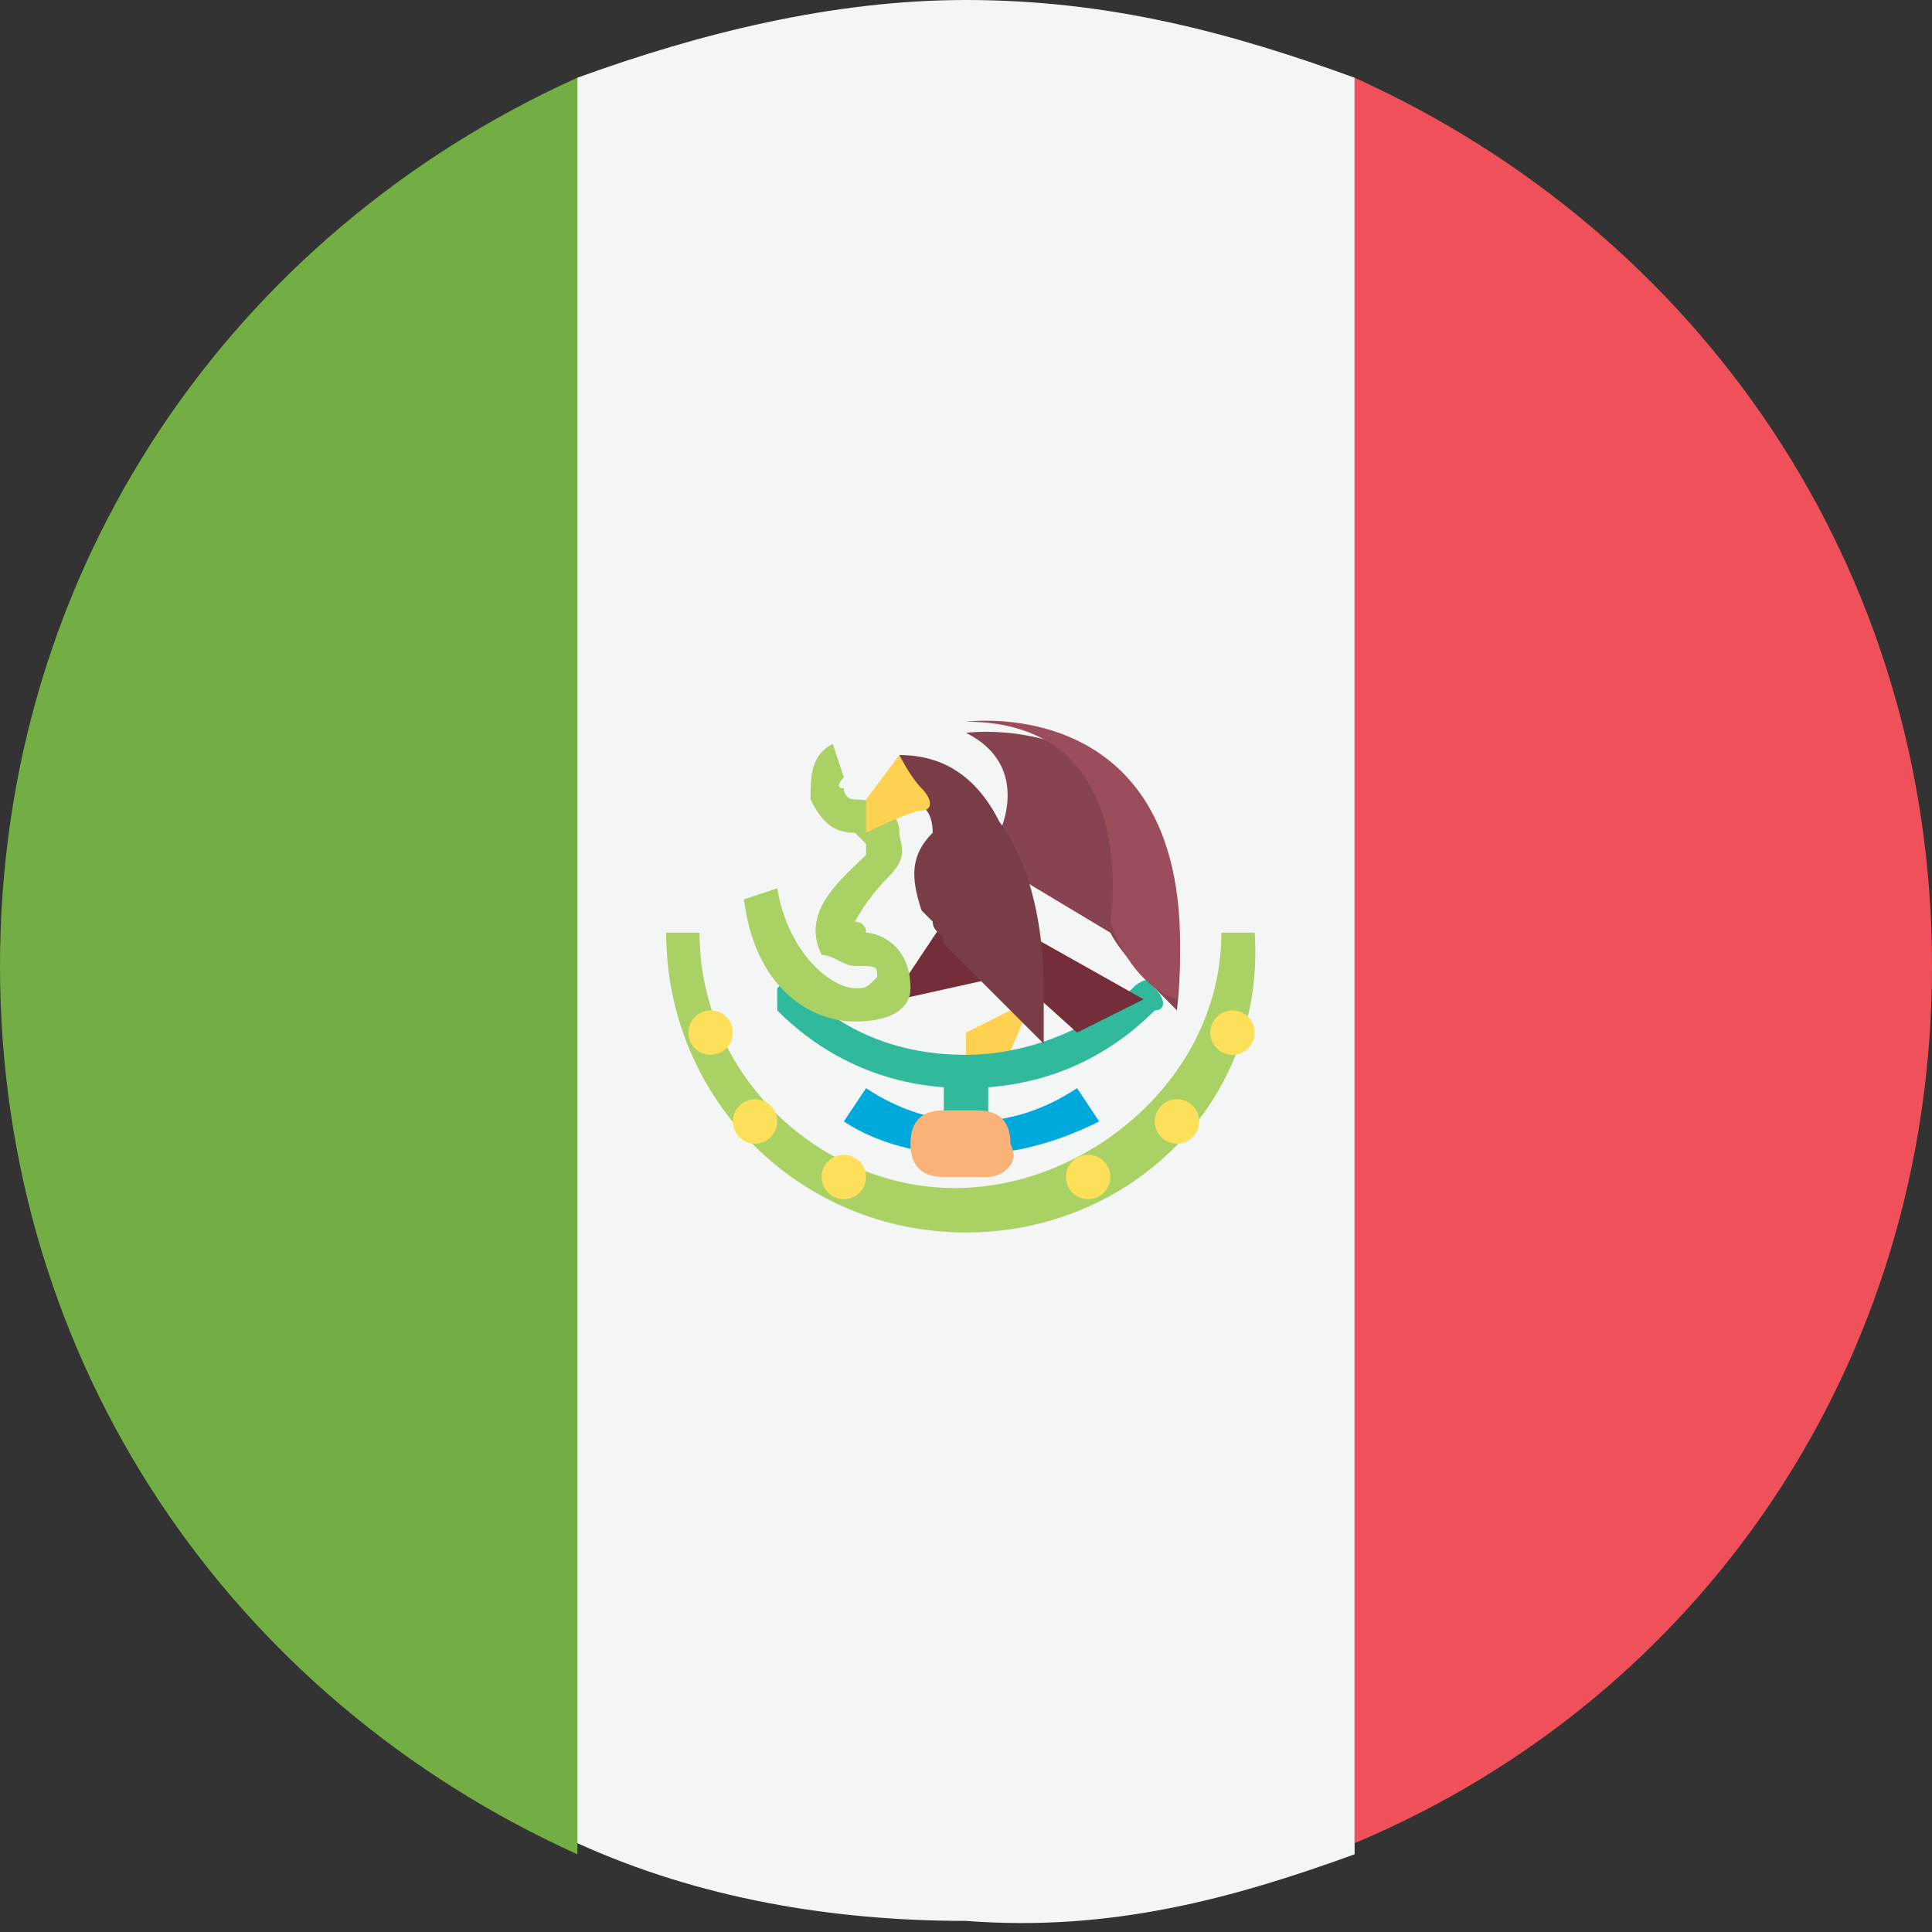
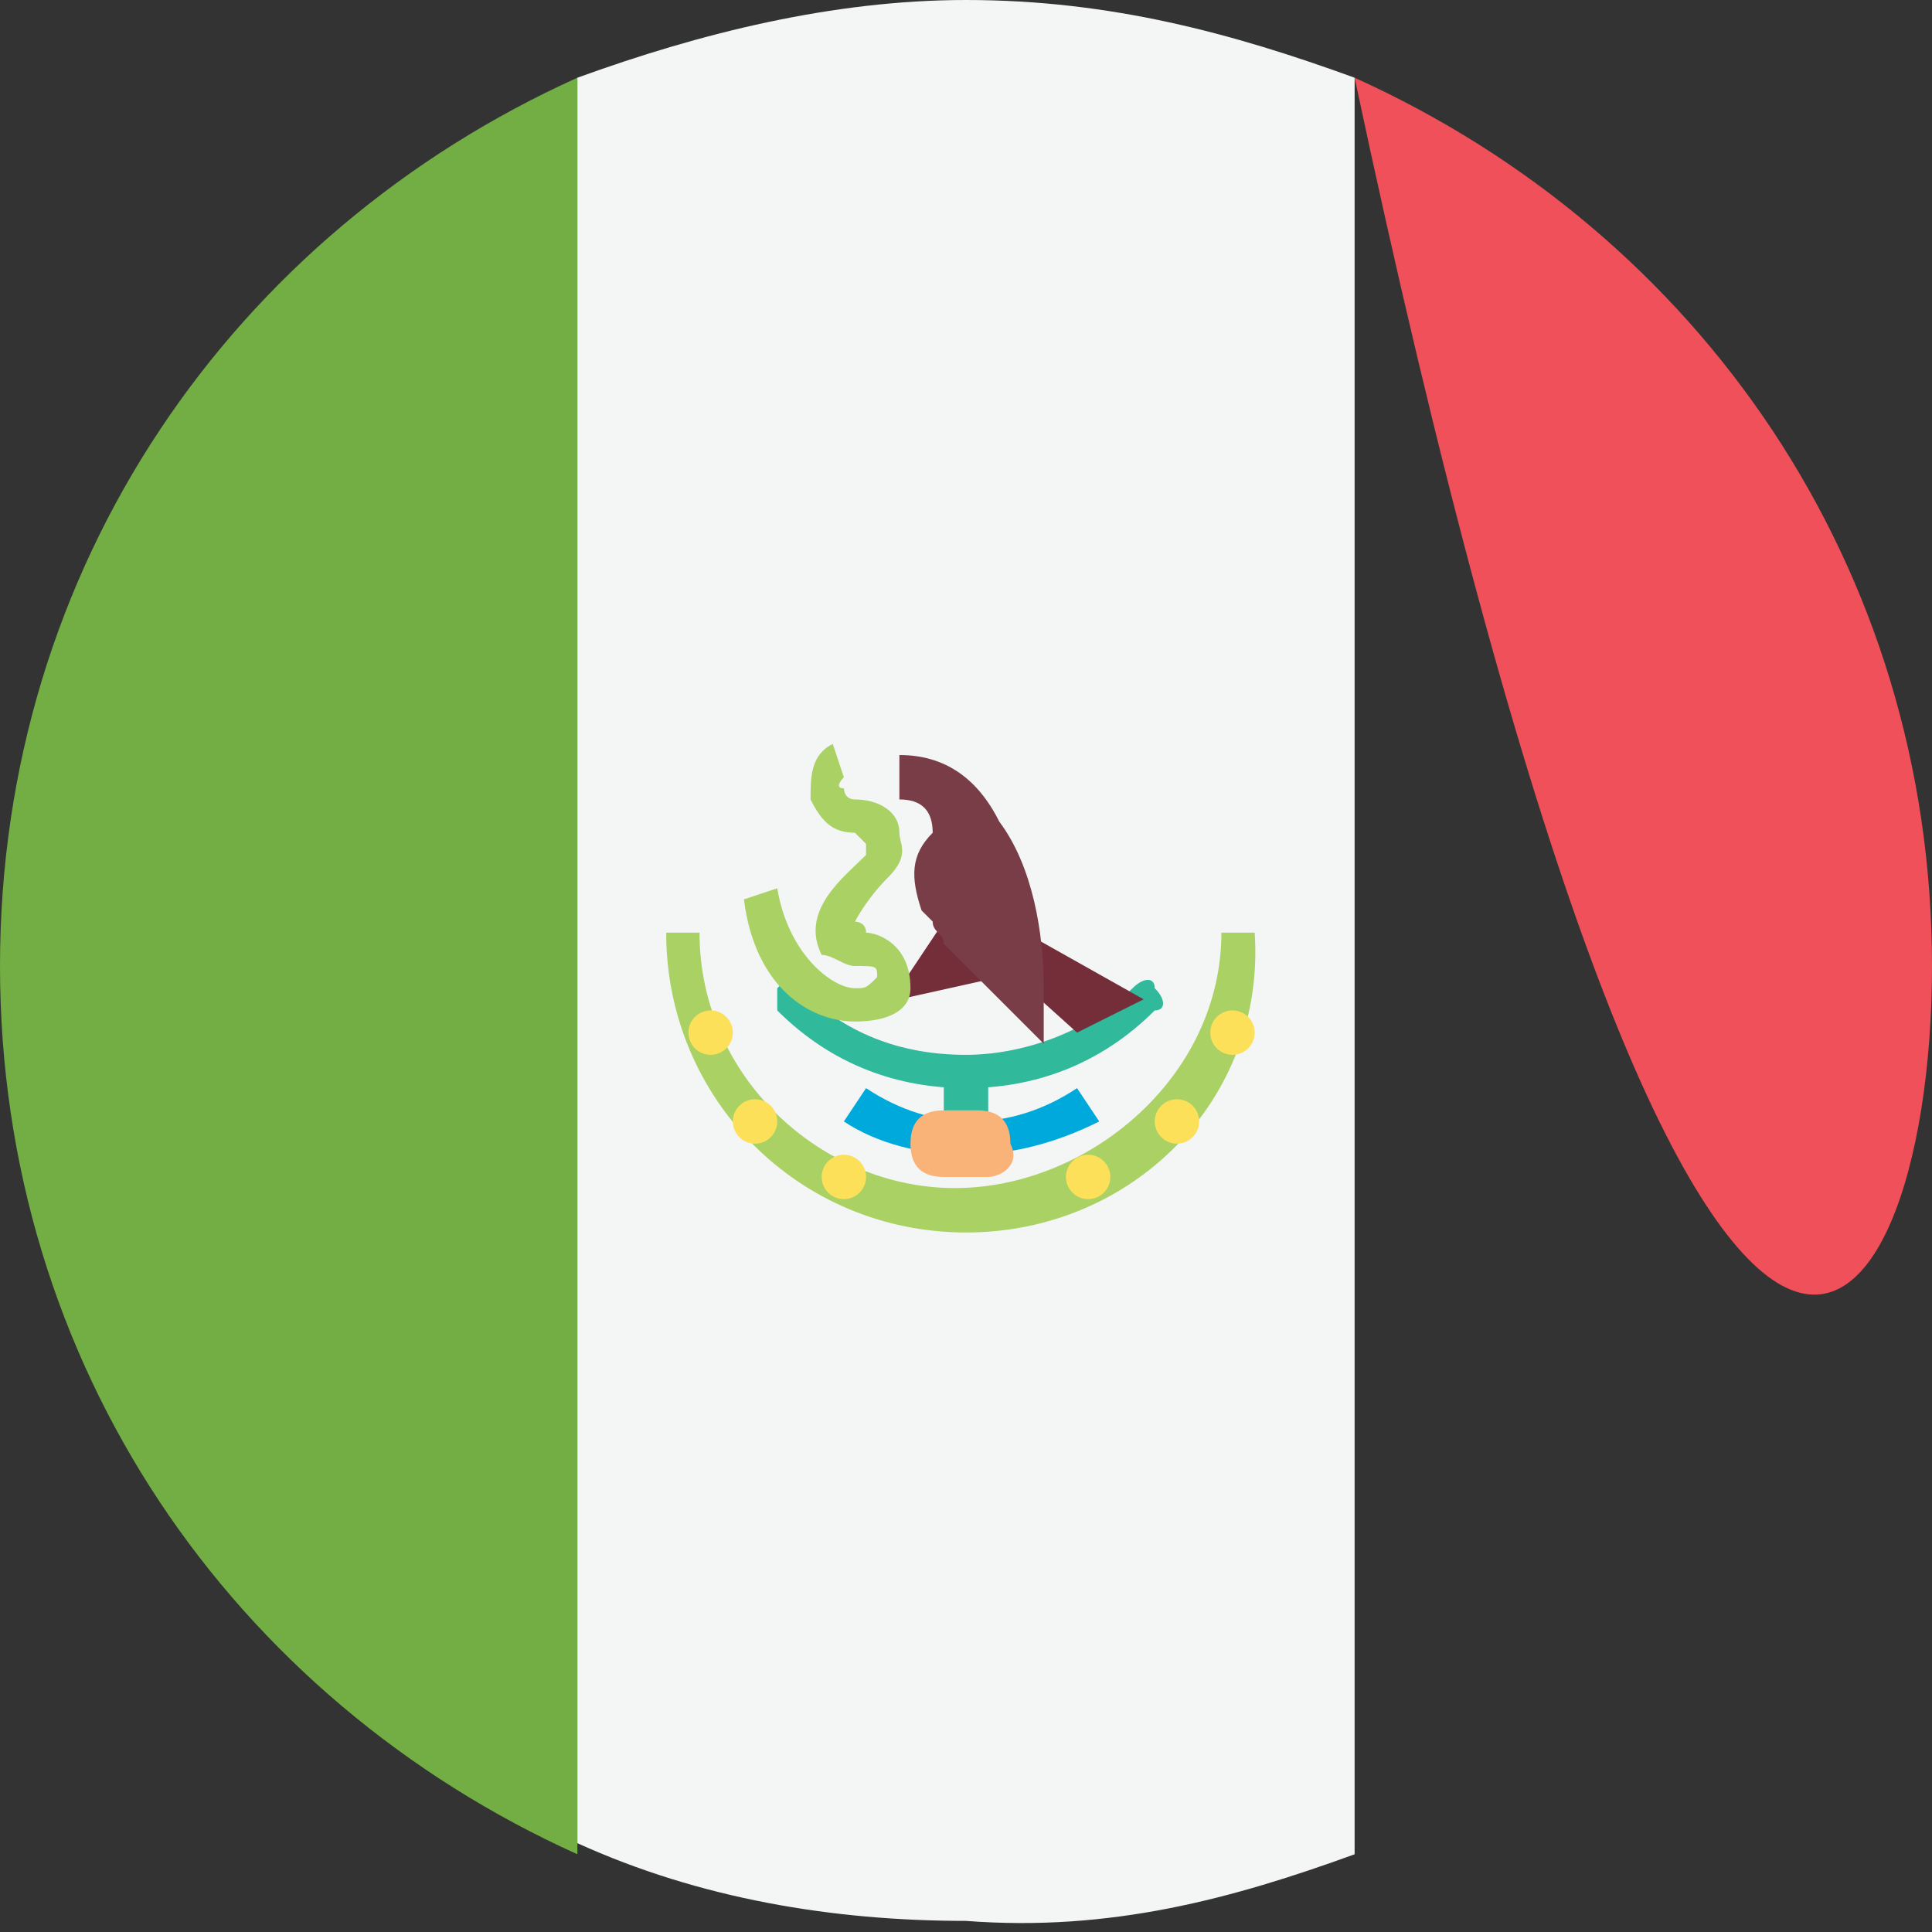
<svg xmlns="http://www.w3.org/2000/svg" version="1.1" id="Capa_1" x="0px" y="0px" viewBox="0 0 17.4 17.4" style="enable-background:new 0 0 17.4 17.4;" xml:space="preserve">
  <rect x="0" y="0" width="17.4" height="17.4" fill="#333333" stroke="none" />
  <style type="text/css">
	.st0{fill:#72AE43;}
	.st1{fill:#F4F5F5;}
	.st2{fill:#F05059;}
	.st3{fill:#FFD151;}
	.st4{fill:#30B99B;}
	.st5{fill:#00A9DB;}
	.st6{fill:#742E39;}
	.st7{fill:#A9D163;}
	.st8{fill:#874351;}
	.st9{fill:#793D47;}
	.st10{fill:#FDE059;}
	.st11{fill:#F9B278;}
	.st12{fill:#9C4D5C;}
	.st13{fill:none;stroke:#F0F0F0;stroke-width:4.250870e-02;stroke-miterlimit:10;}
</style>
  <g>
    <path class="st0" d="M0,8.7c0,3.6,2.1,6.6,5.2,8V0.7C2.1,2.1,0,5.1,0,8.7z" />
    <path class="st1" d="M12.2,16.7V0.7C11.1,0.3,10,0,8.7,0C7.5,0,6.3,0.3,5.2,0.7v15.9c1.1,0.5,2.3,0.7,3.5,0.7   C10,17.4,11.1,17.1,12.2,16.7z" />
-     <path class="st2" d="M17.4,8.7c0-3.6-2.1-6.6-5.2-8v15.9C15.3,15.3,17.4,12.3,17.4,8.7z" />
-     <polygon class="st3" points="9.3,9 8.7,9.3 8.7,9.7 9,9.7  " />
+     <path class="st2" d="M17.4,8.7c0-3.6-2.1-6.6-5.2-8C15.3,15.3,17.4,12.3,17.4,8.7z" />
    <g>
      <path class="st4" d="M8.7,10.4c-0.1,0-0.2-0.1-0.2-0.2V9.7c0-0.1,0.1-0.2,0.2-0.2s0.2,0.1,0.2,0.2v0.6C8.9,10.4,8.8,10.4,8.7,10.4    z" />
      <path class="st4" d="M8.7,9.8C8.1,9.8,7.5,9.6,7,9.1C7,9.1,7,9,7,8.9c0.1-0.1,0.2-0.1,0.2,0c0.4,0.4,0.9,0.6,1.5,0.6    c0.5,0,1.1-0.2,1.5-0.6c0.1-0.1,0.2-0.1,0.2,0c0.1,0.1,0.1,0.2,0,0.2C9.9,9.6,9.3,9.8,8.7,9.8z" />
    </g>
    <path class="st5" d="M8.7,10.4c-0.4,0-0.8-0.1-1.1-0.3l0.2-0.3c0.6,0.4,1.3,0.4,1.9,0l0.2,0.3C9.5,10.3,9.1,10.4,8.7,10.4z" />
    <polygon class="st6" points="8.5,8.3 8.1,8.9 8.1,9 9,8.8  " />
    <path class="st7" d="M7.7,9.2c-0.4,0-0.9-0.3-1-1.1L7,8c0.1,0.6,0.5,0.9,0.7,0.9c0.1,0,0.1,0,0.2-0.1c0-0.1,0-0.1-0.2-0.1   c-0.1,0-0.2-0.1-0.3-0.1C7.2,8.2,7.6,7.9,7.8,7.7c0,0,0-0.1,0-0.1c0,0-0.1-0.1-0.1-0.1c-0.2,0-0.3-0.1-0.4-0.3c0-0.2,0-0.4,0.2-0.5   l0.1,0.3c0,0-0.1,0.1,0,0.1c0,0,0,0.1,0.1,0.1c0.2,0,0.4,0.1,0.4,0.3c0,0.1,0.1,0.2-0.1,0.4C7.8,8.1,7.7,8.3,7.7,8.3   c0,0,0.1,0,0.1,0.1c0.1,0,0.4,0.1,0.4,0.5C8.2,9.1,8,9.2,7.7,9.2C7.8,9.2,7.8,9.2,7.7,9.2z" />
-     <path class="st8" d="M9,7.5c0,0,0.3-0.6-0.3-0.9c0,0,2.2-0.3,1.9,2.5l0,0c-0.2-0.2-0.5-0.5-0.6-0.7L9,7.8V7.5L9,7.5z" />
    <path class="st6" d="M8.7,8.1L10.3,9c0,0,0,0-0.6,0.3L8.7,8.4V8.1z" />
    <path class="st9" d="M8.1,7.2L8.1,7.2c0.2,0,0.3,0.1,0.3,0.3l0,0C8.2,7.7,8.2,7.9,8.3,8.2l0.1,0.1c0,0.1,0.1,0.1,0.1,0.2l0.9,0.9   V8.9c0-0.5-0.1-1.1-0.4-1.5l0,0C8.8,7,8.5,6.8,8.1,6.8h0L8.1,7.2L8.1,7.2L8.1,7.2z" />
-     <path class="st3" d="M8.1,6.8L7.8,7.2v0.3c0,0,0.4-0.2,0.5-0.2c0.1,0,0.1-0.1,0-0.2C8.2,7,8.1,6.8,8.1,6.8z" />
    <path class="st7" d="M8.7,11.1c-1.5,0-2.7-1.2-2.7-2.7h0.3c0,1.3,1.1,2.3,2.3,2.3S11,9.7,11,8.4h0.3C11.4,9.9,10.2,11.1,8.7,11.1z" />
    <g>
      <circle class="st10" cx="6.4" cy="9.3" r="0.2" />
      <circle class="st10" cx="6.8" cy="10.1" r="0.2" />
      <circle class="st10" cx="7.6" cy="10.6" r="0.2" />
      <circle class="st10" cx="11.1" cy="9.3" r="0.2" />
      <circle class="st10" cx="10.6" cy="10.1" r="0.2" />
      <circle class="st10" cx="9.8" cy="10.6" r="0.2" />
    </g>
    <path class="st11" d="M8.9,10.6H8.5c-0.2,0-0.3-0.1-0.3-0.3l0,0c0-0.2,0.1-0.3,0.3-0.3h0.3c0.2,0,0.3,0.1,0.3,0.3l0,0   C9.2,10.5,9,10.6,8.9,10.6z" />
-     <path class="st12" d="M10,8.3c0.1,0.3,0.3,0.6,0.6,0.7l0,0c0.3-2.8-1.9-2.5-1.9-2.5C10.3,6.5,10,8.3,10,8.3z" />
    <rect x="5.2" y="0.7" class="st13" width="0" height="15.9" />
    <rect x="12.2" y="0.7" class="st2" width="0" height="15.9" />
  </g>
  <g>
</g>
  <g>
</g>
  <g>
</g>
  <g>
</g>
  <g>
</g>
  <g>
</g>
</svg>